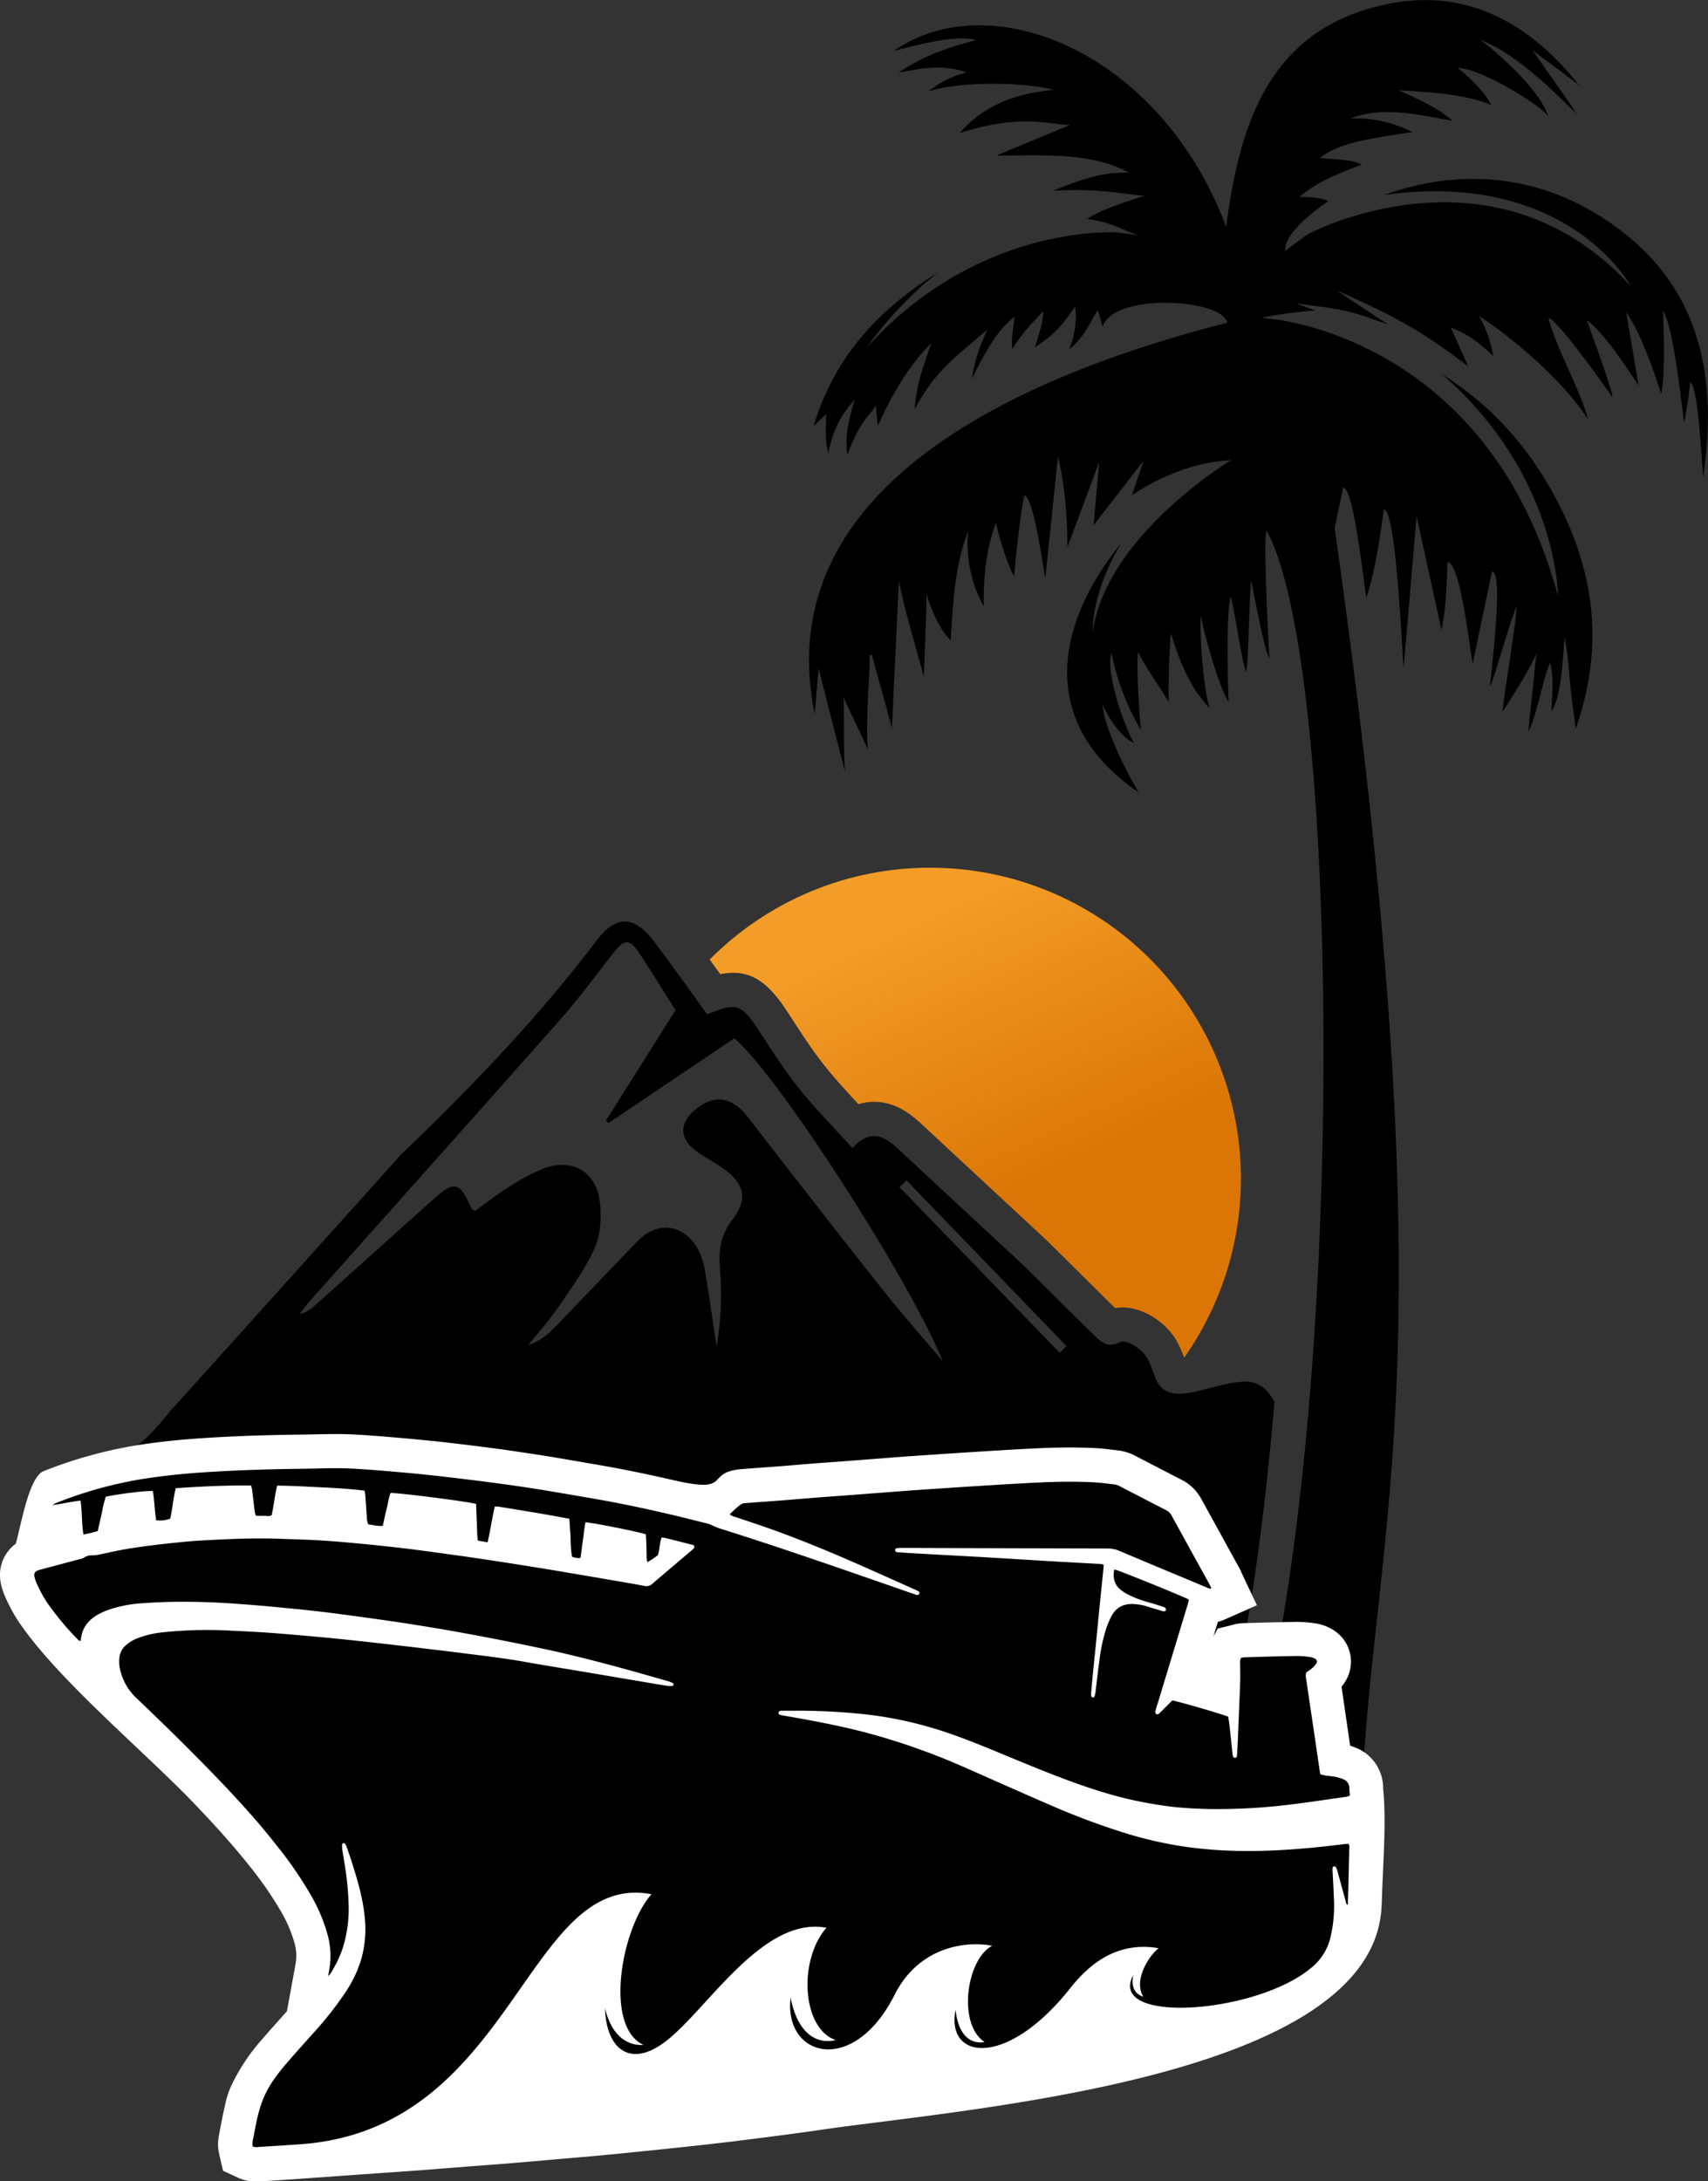
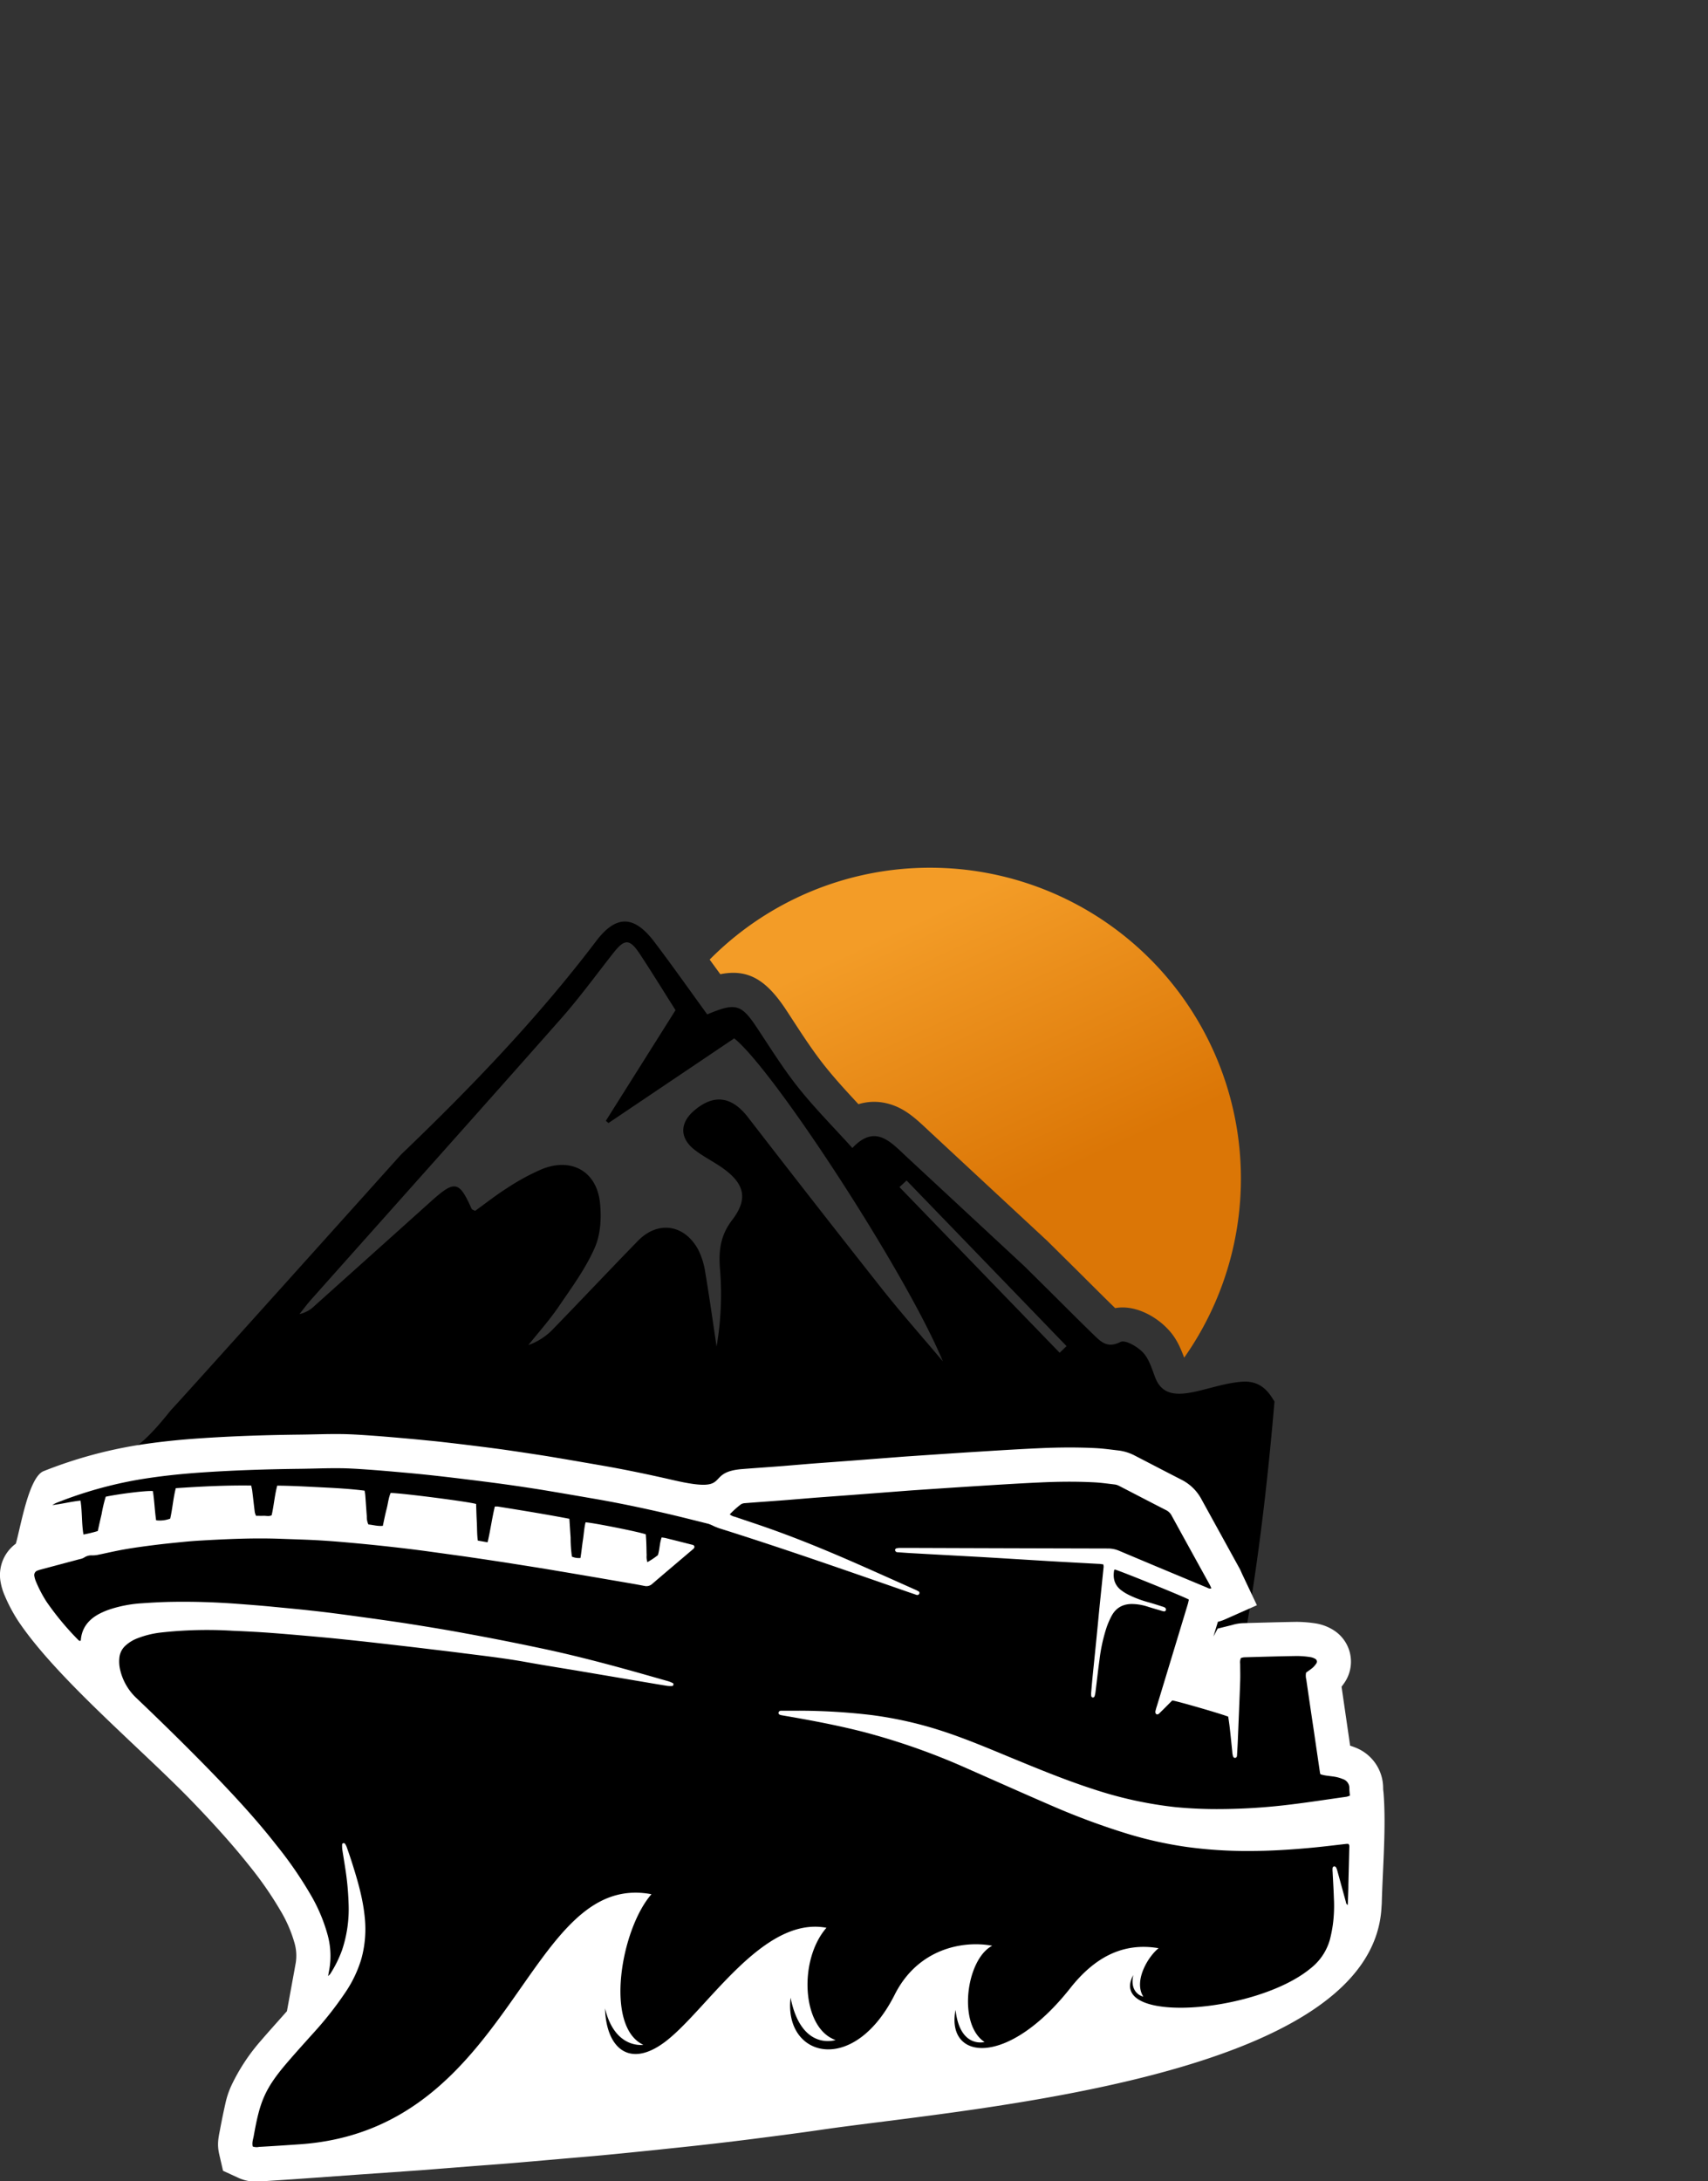
<svg xmlns="http://www.w3.org/2000/svg" viewBox="0 0 647.96 827.44">
  <rect x="0" y="0" width="647.96" height="827.44" fill="#333333" stroke="none" />
  <defs>
    <style>.cls-1,.cls-2,.cls-3{fill-rule:evenodd;}.cls-1{fill:url(#GradientFill_3);}.cls-3{fill:#fff;}</style>
    <linearGradient id="GradientFill_3" x1="349.39" y1="348.07" x2="395.79" y2="448.1" gradientUnits="userSpaceOnUse">
      <stop offset="0" stop-color="#f39c27" />
      <stop offset="1" stop-color="#db7606" />
    </linearGradient>
  </defs>
  <g id="Слой_2" data-name="Слой 2">
    <g id="Layer_1" data-name="Layer 1">
      <path class="cls-1" d="M352.84,329.15A117.93,117.93,0,0,1,449.24,515c-1.52-4-3-7.52-6.28-10.93-4.84-5.1-12.73-9.19-19.9-7.86-5.34-5.2-10.59-10.49-15.89-15.74l-9.73-9.63-.15-.15Q375,450,352.69,429.26c-5.34-5-10-9.65-17.58-11a20.27,20.27,0,0,0-9.44.59c-4.36-4.69-8.72-9.41-12.69-14.39-5.38-6.74-10-14.14-14.72-21.33-7.67-11.65-14.57-15.65-25-13.59L269.22,364A117.54,117.54,0,0,1,352.84,329.15Z" />
      <path class="cls-2" d="M152.1,438c26.48-25.37,51.85-51.74,74.05-81,7.64-10.09,14.45-9.84,22.15.36,6.89,9.1,13.46,18.43,20,27.43,11-4.64,13-3.87,19.19,5.55,5,7.54,9.78,15.23,15.41,22.28,6.16,7.72,13.16,14.78,20.47,22.85,8.62-9.2,14.45-2.35,20.53,3.3l44.61,41.43,9.59,9.49c5.86,5.82,11.27,11.27,16.78,16.61,2.8,2.72,5.26,5.25,10.18,2.75,1.81-.92,6.45,1.75,8.56,4,2.29,2.42,3.35,6.13,4.6,9.41,4.69,12.36,19.35,2.66,32.94,1.67,5.16-.37,8.7,1.74,11.47,6.15.29.45.58.9.87,1.33Q482,549.35,480,567.12c-3.12,27.11-7.19,55-13.63,81.63-245.5,91.9-360.61-23.58-391.74-30.4-2.33-.51-4.47-1.83-6.7-2.78,1.32-2.16,2.37-4.57,4-6.41a16.08,16.08,0,0,1,5.45-3.67c13.6-5.87,24-15.43,32.23-27.56,5-7.37-86.69-20.27-77.34-21,6.37-.47,13.08-3.85,18.48-7.6S60.73,540,65,534.71C62.32,538,152.1,438,152.1,438Zm104.22-54.75h0c-4.53-7.14-8.91-14.27-13.51-21.26-3.95-6-5.84-5.95-10.19-.41-6.55,8.32-12.79,16.91-19.79,24.83-31.55,35.71-63.33,71.21-95,106.8-1.49,1.69-2.82,3.51-4.23,5.27a11.87,11.87,0,0,0,5.81-3.21q22.18-19.87,44.34-39.78c8.81-7.88,10.47-7.51,15.17,3.06.13.3.68.41,1.31.77,4-2.86,7.94-6,12.2-8.68a83,83,0,0,1,13.33-7.22c11-4.35,20.44.83,21.81,12.49.66,5.68.33,12.22-1.92,17.34-3.49,8-8.79,15.17-13.73,22.42-3.46,5.09-7.61,9.72-11.47,14.55a24,24,0,0,0,9.42-6.12C220.64,493,231.22,481.77,242,470.7c7.54-7.74,17.58-6.34,22.85,3.27a28.3,28.3,0,0,1,2.71,8.75c1.58,9.33,2.88,18.7,4.29,28.06a117.31,117.31,0,0,0,1.34-28.85c-.65-7.19,0-13.2,4.56-19.13,6.06-7.91,4.8-13.66-3.33-19.53-3.57-2.58-7.62-4.5-11.05-7.22-5.54-4.4-5.46-10-.24-14.59,7.59-6.63,14.45-5.65,20.65,2.38q25.29,32.73,50.91,65.18c7.41,9.34,15.34,18.27,23,27.39-13.5-32.78-63.9-110.3-79.15-122.53L230.84,426l-1-.85,26.45-42Zm87.59,64.57h0l-2.68,2.48L402,513.14l2.61-2.52Q374.29,479.2,343.91,447.78Z" />
-       <path class="cls-2" d="M366,704.52c33.84-10,67.82-19.61,101.36-30.51,4.59-1.49,9.25-9.53,10-15.06,33.57-129.3,31.32-406.72,3.16-457.62-1.38,1.65.68,42.89,1.06,48.53-2.23-4.37-5.19-21.53-6.89-29.34-.74,4-.93,28.38-1.88,34.26-1.77-3-4.17-23.07-5.94-28.28-1.58,4.23-1.25,29.75-.75,39.86-3.17-4.93-8.16-21.14-10.61-32.84-.45,6.36.89,27.59,3.42,35.16-6-6.43-10.27-13.86-14.72-28.5-.53,4.81-1.07,19.32-.81,26.23-1.9-3.71-9-13.42-11.64-19.09-.6,4.24,0,17.47,1.07,29.67a94.48,94.48,0,0,1-11.14-29.24c-2.29,5.35,3.39,24.93,8.5,34.11-5.58-2.61-10.31-10.86-12-14.71,1.3,11.8,11.93,30.21,13.76,33.43-40.68-27.85-29.29-66.85-6.67-94.39-11.62,19.52-10.7,33.44-10.7,33.44,5-36.41,52.42-65.08,52.42-65.08-14.9.84-27.62,6.7-37.59,13.29l4.41-13-18.95,24.37,2.14-24-12.06,32.34c-.12-11.36-.77-22.72-3.6-34.28-1.53,14.64-3.05,29.28-4.8,46-.87-4.1-4.44-31.16-7.95-31.27-1.24,5.15-3.19,21.71-3.85,30.58-1.8-2.62-5.57-13.65-6.93-20.36-3,8.53-4.78,17.22-4.63,31.77a49.32,49.32,0,0,1-5.9-28.56c-4.46,11.6-5.69,23.58-6.6,41.46-4.93-4.58-8.08-13.85-9.24-17.61.1,4.76-.48,17.67-1,31.74-1.11-5.59-7.74-26.34-9.42-37-.83,17.64-1.68,35.28-2.67,56.13-3-11.07-5.3-19.37-7.58-27.67l-.86,0c.24,5.83-1.63,24-.72,35.63l-9.26-19.62c.45,4.51,0,20.83.6,28.14-3.2-12.52-6.41-25-10-39.15-.58,6.83-1,12.07-1.46,17.31-18.75-91,89.41-131.19,156.42-148.35-1.34-9-43.1-11.71-47.18,1.53-.6-2.06-1.2-4.13-1.82-6.22-2.15,2.63-4.83,10.2-10.92,14.75,2.51-5.94,3-12.77,2.26-16.09-2.69,3.36-5.56,9.28-15.25,15.27.91-2.76,3.82-11.63,3-13.65-1.89,2.83-5.8,5.3-11.52,14.3-.62-2.59.28-7.46.84-12.19-6.61,5.19-10.69,12.41-16.22,23.59.95-6,2.16-10.55,5.82-18.63-12.6,10.79-19.74,15.67-27.52,30.15.69-8.66,2.3-13.67,6.34-25.11-9.13,9.11-15.44,20.56-20.32,31.47-.2-2-.36-3.69-.77-7.84-1.47,3-6.25,6-10.75,18.73-1-6.63.15-12.11,2.77-21-5.67,6.6-8.3,11.64-10,20.44-1.49-5.73-.85-10-.86-14.8l-4.8,4.54c8.34-27.24,25.37-44.68,47.08-58.24A144.49,144.49,0,0,0,328.69,132c41.86-46.78,93.61-43.89,94.69-43.83q4.55.48,9.15,1.28c-4.44-.93-9.67-5.07-20.12-6.39,3.27-2.21,8.33-4.59,21.84-8.8-4.78-.07-17.85-3.17-34.8-1.85,15.68-6.65,22.85-7,28.9-6.91C413.53,57.58,396.09,59.07,378,59l27.81-11.55c-9.09-.43-18.48-4.28-41.71,3C375.63,37,391.32,35,399.76,34.07c-13.34-3.31-36.56-3-47.51.6a37,37,0,0,1,14.45-7.19c-10.18-3.68-19.44-.87-25.75,0,13.31-8.9,25.48-10.91,29.26-12.33-8.51-2.33-25.9,3-31.09,4.12,36.52-25.4,101,.09,126.06,66.8,5.17-40.67,17.32-76.29,62.65-84.81,29.4-5.52,53,8,71.27,31.15C595.54,29.44,585,21.91,581.41,19c3.39,5.14,14.83,21,16.62,24-4.62-3.93-20.31-21.49-36.41-27.92,12.61,9.78,23.51,21.64,25.66,28.84C581.93,38,560.47,25.65,553,25.77c4.34,3.48,10.28,9,12.74,14.12-9.35-4.07-21.54-4.79-35.18-5.66,9.64,4.32,15,6.92,20.46,11.54-7-.78-25.58-6.44-38.84-.7,9-.85,18,2.21,23.66,5-15,2.39-27.37,3.73-35.08,9.84,7.11.81,12.36.47,15.82,2.56-12.63,4.68-17.77,7.45-23.66,12.23,3.18,0,8.57.22,11,1.63-4.9,3.27-17.1,12.42-16.31,18.85q4.32-3.42,8.79-6.46c1.51-.8,70.61-36.74,122.28,19.86,0,0-23.73-44.33-93.59-34.64,30.8-11,63.61-7.7,92.07,15.29,28.87,23.32,34.25,56.38,28.95,91.73-.46-4.54-1.93-36-5-35.88a117.59,117.59,0,0,1-2.22,15.2c-.82-5.42-3.88-36.09-8-42.36.17,4.7,1,24.37-.69,31.39-1.77-5.05-7-22.05-13.27-30.83l4.72,27.76c-2.56-3.63-12.47-19.57-19.71-24.83.81,2.25,10.65,28.81,9.66,29.17-2.25-3.41-22.13-31.21-24.16-29.76,3.5,12.47,11.57,25.88,15.07,38.35-10.75-16.58-31.38-32.92-41.43-39.3A45.51,45.51,0,0,1,566.5,135c-6.22-5.66-9.24-8.08-16.12-10.77,2.09,4.69,4.19,9.38,6.58,14.76-17.33-13.31-27.31-18.8-50-28.88l19.67,13.05c-14.93-5.48-15.71-5.56-34.92-8.08l7.26,2.68a166.63,166.63,0,0,0-20.43,2.78q3.3.36,6.54.79c15.67,2.4,82.61,17.67,106,104.9,0,0,0-45.95-43.88-84.15C564.43,152.85,579,168,590.07,188.73c14.45,27.09,19,55.46,7.69,87.8-.94-7.58-1.7-12.75-2.19-17.94-.53-5.54-.79-11.11-2-16.68-.61,4.27-.71,21.35-5,28,0-4.55,1.19-12.75-.51-18.42-2.06,3.36-5.35,21.26-8.28,26,.6-6.07,2.61-25,3.07-29.66-1.75,4.27-5.6,11.07-12.81,22.13.28-5.32,5-32.55,5.33-39.77-2.27,4.15-8.22,26.71-10.11,30.15.4-5.8,5.34-43.17.75-43.53l-7.32,35c-1.05-5.4-4.75-38.84-9.59-38.49-.16,3.5-.2,16-2.24,25.62-2.93-13.38-5.87-26.76-9.46-43.07-1.74,20.38-3.22,37.64-4.93,57.62-.62-7.14-2.85-60.54-7.49-60.15-.71,5.07-3,23-6.66,33.39-.92-5.36-4.75-41.76-8.77-41.76l-3.22,15.36c42.52,299.86,17.73,368.92,11.16,465.25-.07,1,.43,2.13.82,3.89l2,0a10.55,10.55,0,0,0-2.79,6.83c0,3.55,2.15,6.87,5.9,9.74A362.26,362.26,0,0,1,366,704.52ZM496.56,88.6c1.36-.88,2.63-1.71,3.84-2.52-1.28.81-2.57,1.65-3.84,2.52Zm15.53,38.26a3.74,3.74,0,0,0,1.28.38Z" />
      <path class="cls-3" d="M6,585.57c1.81-6.14,4.86-25.28,10.56-27.53a170,170,0,0,1,34.27-9.63c8.35-1.38,16.76-2.26,25.19-2.82,12.61-.86,25.24-1.26,37.87-1.4,4.87-.05,9.75-.25,14.63-.21,3.95,0,7.89.27,11.84.54,4.86.34,9.72.77,14.58,1.2,3.47.31,6.94.67,10.4,1q6.78.75,13.56,1.59c5,.62,10.08,1.25,15.11,2q6.83,1,13.64,2.07c6.87,1.14,13.73,2.33,20.59,3.52,9.09,1.58,18.13,3.47,27.12,5.54,23.15,5.35,11.4-3,26.2-4.18,4.5-.36,9-.66,13.48-1s9.1-.76,13.65-1.12l13.49-1,15.44-1.19c2.39-.18,4.77-.38,7.17-.54,7.37-.5,14.75-1,22.14-1.48,9-.56,17.94-1.15,26.92-1.56,7.19-.34,14.4-.42,21.58-.07,3.05.15,6,.57,9.06.93a18.06,18.06,0,0,1,6,1.91c5.95,3.07,11.87,6.17,17.84,9.22a17.53,17.53,0,0,1,7.54,7.49l14.28,25.94c.4.7.69,1.4,1,2.12l5.68,12-12.15,5.39a14.75,14.75,0,0,1-2.65.89c-.56,1.85-1.13,3.71-1.69,5.58l1.6-3,5.43-1.34a16.43,16.43,0,0,1,4.2-.72c6.76-.18,13.52-.38,20.28-.49a50,50,0,0,1,6.91.53,18,18,0,0,1,6.63,2.3,14.14,14.14,0,0,1,4.56,20.39c-.32.47-.68.93-1,1.38q1.14,7.9,2.29,15.79c.32,2.2.64,4.38.95,6.57q1,.32,1.92.69a16.49,16.49,0,0,1,10.61,15.5c0,.6.11,1.22.16,1.83,1,12.69-.3,28.16-.67,41.29,0,.6-.06,1.21-.1,1.81-3.18,65.33-157.53,76.54-212.53,84.58-7.66,1.12-15.33,2.12-23,3.1q-10.39,1.35-20.82,2.52c-6.21.71-12.42,1.33-18.63,2-6.85.7-13.7,1.4-20.56,2.05-5.76.54-11.52,1-17.28,1.51-6.12.53-12.23,1.08-18.35,1.58-4.57.38-9.16.69-13.74,1.05s-9.25.73-13.87,1.09c-2.46.2-4.92.4-7.38.57l-21.18,1.48-22.07,1.58c-5.25.37-10.5.71-15.71,1.05a16.16,16.16,0,0,1-8.6-1.36l-5.78-2.66-1.43-6.2c-.82-3.55-.42-5.91.26-9.26q1-5.42,2.23-10.78a32.14,32.14,0,0,1,2.21-6.31A73.4,73.4,0,0,1,99,774.06c3.23-3.76,6.57-7.44,9.85-11.16l2.88-15.74c.15-.85.3-1.7.46-2.55a17.47,17.47,0,0,0-.49-7.67,51.06,51.06,0,0,0-5.32-12.22,136.64,136.64,0,0,0-11.73-16.91c-6.58-8.29-13.73-16.12-21.06-23.76-19.28-20.11-52.1-47.25-66.78-69.3a61.47,61.47,0,0,1-5.08-9.63A22.67,22.67,0,0,1,.21,600,14.73,14.73,0,0,1,6,585.57Z" />
      <path class="cls-2" d="M95.88,814.23c-.35-1.49.16-2.78.39-4.06,2.24-12.47,3.9-17.54,12.59-27.67,3.26-3.81,6.63-7.52,10-11.28A132.66,132.66,0,0,0,130.87,756a46.35,46.35,0,0,0,6.2-12.89,42.38,42.38,0,0,0,1.35-15.33c-.64-7.18-2.6-14-4.77-20.85-.66-2.11-1.38-4.2-2.12-6.29a5.16,5.16,0,0,0-.71-1.33.67.67,0,0,0-.59-.13c-.18,0-.43.27-.43.42a10.82,10.82,0,0,0,.06,2c.32,2.11.68,4.22,1,6.33a108.84,108.84,0,0,1,1.39,14.3,49.06,49.06,0,0,1-2.46,17.42,44.8,44.8,0,0,1-4.5,9.1,6,6,0,0,1-.82.82c.19-1,.31-1.75.45-2.46a30,30,0,0,0-.69-13.36,62.78,62.78,0,0,0-6.6-15.39,148.78,148.78,0,0,0-12.84-18.53C98,691.13,90.57,683,83,675.08,72.7,664.38,62.13,654,51.38,643.76a21.23,21.23,0,0,1-5.91-10.87,13.58,13.58,0,0,1-.17-4.18A7.12,7.12,0,0,1,47.87,624a14.13,14.13,0,0,1,4.36-2.58A35.51,35.51,0,0,1,61,619.27a159.12,159.12,0,0,1,27.17-.68c4.2.18,8.4.39,12.59.67,4.71.33,9.41.73,14.11,1.14q5.5.48,11,1c3.74.37,7.48.77,11.22,1.17q6.6.72,13.18,1.49c4.32.49,8.64,1,13,1.53s8.48,1,12.73,1.56c8,1,15.94,1.93,23.86,3.37,6.52,1.18,13.07,2.2,19.62,3.3l19.61,3.32c4.65.79,9.3,1.59,14,2.35a9.26,9.26,0,0,0,2,.05c.14,0,.36-.28.39-.46s0-.52-.15-.58a11.39,11.39,0,0,0-1.81-.76c-5.68-1.61-11.34-3.24-17-4.79-10.45-2.86-20.94-5.54-31.54-7.76q-14.16-3-28.41-5.6c-7.53-1.4-15.1-2.63-22.66-3.82-6.63-1-13.28-1.93-19.93-2.83-5.33-.73-10.66-1.43-16-2-5-.57-10-1-15-1.5-4-.38-8.08-.7-12.13-1-8.38-.65-16.79-.95-25.19-.82-3.91.06-7.82.26-11.71.54a48.85,48.85,0,0,0-11.93,2.2,28.56,28.56,0,0,0-4.28,1.77c-4.12,2.16-6.77,5.39-7.09,10.17-.47.3-.72,0-1-.26a107.7,107.7,0,0,1-12-14.46,49,49,0,0,1-4-7.63,9.21,9.21,0,0,1-.62-2.12,1.79,1.79,0,0,1,1.24-2.08,9.15,9.15,0,0,1,1-.33l15-4a4.86,4.86,0,0,0,1.64-.59A4.91,4.91,0,0,1,35,590a10.64,10.64,0,0,0,2-.18c3.39-.68,6.77-1.5,10.18-2.09,3.76-.66,7.57-1.17,11.37-1.65s7.32-.82,11-1.19c2.05-.2,4.11-.37,6.18-.49,10.23-.6,20.47-1.07,30.73-.69,5,.19,10,.31,15,.61,4.85.29,9.7.72,14.55,1.17s9.54.95,14.3,1.49q5.92.67,11.85,1.47,7.23,1,14.45,2c5.4.79,10.78,1.59,16.18,2.42,6.18,1,12.37,1.93,18.55,3,8.29,1.38,16.56,2.81,24.85,4.23,2.76.47,5.52.94,8.26,1.48a3.24,3.24,0,0,0,3-.78c5-4.29,10-8.51,15-12.76l.18-.15c.37-.34.88-.64.8-1.23s-.72-.66-1.19-.78q-4.82-1.23-9.64-2.43c-.5-.13-1-.17-1.59-.26-.8,2.17-.72,4.42-1.42,6.72a29.07,29.07,0,0,1-4,2.66,6.71,6.71,0,0,1-.27-2.66c-.05-.88-.05-1.77-.07-2.65s-.05-1.77-.09-2.66-.11-1.75-.16-2.57c-2.15-.87-20.51-4.53-22.86-4.56-.54,2.19-.65,4.48-1,6.72s-.55,4.5-.93,6.8a6.74,6.74,0,0,1-3.24-.51,51.37,51.37,0,0,1-.5-7.23c-.16-2.34-.31-4.68-.47-7.13-9.09-1.74-18.1-3.19-27.1-4.64a9.25,9.25,0,0,0-1.18,0c-1.08,4.49-1.67,9-2.74,13.56l-3.71-.65c-.34-2.45-.26-4.8-.39-7.13s-.18-4.55-.26-6.76c-2.8-.87-28.09-4.12-32.42-4.18-.84,1.93-1,4.07-1.54,6.12s-.95,4.16-1.43,6.36c-1.91.19-3.67-.35-5.47-.53a6.38,6.38,0,0,1-.6-3c-.21-2.72-.38-5.45-.59-8.17a16.63,16.63,0,0,0-.26-1.65c-5.51-.7-11-1-16.51-1.27s-11-.59-16.63-.64c-1,3.78-1.26,7.53-2.11,11.23-1,.54-2,.19-3,.22s-1.91,0-2.93,0a7.61,7.61,0,0,1-.46-1.3c-.35-2.77-.65-5.56-1-8.34-.08-.57-.23-1.14-.37-1.84-9.59-.13-19.06.35-28.61,1-1,3.9-1.25,7.8-2.12,11.55a11.19,11.19,0,0,1-5.34.63c-.54-3.66-.66-7.41-1.23-11.07-2.06-.28-12.53,1-17.88,2.12a51.52,51.52,0,0,0-1.56,6.54c-.5,2.15-1,4.3-1.46,6.48a46.89,46.89,0,0,1-5.44,1.32c-.73-4.35-.44-8.57-1.12-12.85-3.52.35-6.86,1.24-10.7,1.69a14.6,14.6,0,0,1,1.48-.8A156.3,156.3,0,0,1,53,561.2c7.93-1.31,15.91-2.14,23.93-2.68,12.37-.83,24.75-1.22,37.15-1.36,4.79-.06,9.58-.26,14.37-.22,3.69,0,7.37.26,11.05.51,4.78.34,9.55.76,14.32,1.19,3.39.3,6.76.64,10.13,1q6.7.74,13.39,1.57c5,.61,9.95,1.24,14.92,1.93q6.67.93,13.33,2c6.83,1.13,13.65,2.31,20.48,3.49,8.85,1.54,17.65,3.39,26.41,5.41,5.45,1.26,10.88,2.65,16.31,4A19.32,19.32,0,0,1,271,579c.68.27,1.36.57,2.06.79,24,7.54,47.82,15.89,71.61,24.16l2.51.86a4.61,4.61,0,0,0,.63.2.81.81,0,0,0,.92-.44.67.67,0,0,0-.3-.94c-.51-.29-1-.54-1.58-.78-6.59-2.94-13.18-5.9-19.79-8.82-12.13-5.36-24.38-10.46-36.91-14.82-3.75-1.31-7.54-2.54-11.3-3.84a4.43,4.43,0,0,1-2-.93A35.84,35.84,0,0,1,281,570.7a3.12,3.12,0,0,1,1.65-.51c4.48-.36,9-.66,13.45-1s9.11-.75,13.67-1.11l13.45-1,15.44-1.18,7.05-.54c7.36-.5,14.72-1,22.08-1.47,8.9-.56,17.8-1.14,26.71-1.55,6.78-.32,13.57-.4,20.36-.06,2.71.13,5.43.52,8.13.84a5.28,5.28,0,0,1,1.66.57c5.95,3.07,11.9,6.18,17.88,9.23a4.85,4.85,0,0,1,2.06,2.19q7.14,13,14.3,25.95c.24.44.43.91.66,1.41-.72.33-1.22-.07-1.72-.28l-19-7.93c-4.76-2-9.52-4-14.26-6a10.76,10.76,0,0,0-4.27-.87q-36-.08-71.93-.21c-2.28,0-4.57,0-6.86,0a5.43,5.43,0,0,0-1.51.17.79.79,0,0,0-.45.64,1.07,1.07,0,0,0,.42.68,1.21,1.21,0,0,0,.62.14c1.55.11,3.09.23,4.64.32,9.06.51,18.11,1,27.17,1.5,8.76.51,17.52,1.07,26.28,1.59,6,.35,12.07.67,18.11,1,.58,0,1.15.13,1.77.2a5.26,5.26,0,0,1,.12.93q-.75,7.38-1.51,14.75c-.36,3.59-.69,7.19-1.05,10.78-.36,3.74-.75,7.48-1.13,11.22-.36,3.52-.72,7-1,10.57a7.31,7.31,0,0,0,0,1.75.83.83,0,0,0,.6.52.87.87,0,0,0,.65-.46,10.42,10.42,0,0,0,.39-1.94c.5-4,.92-7.91,1.47-11.85a64.09,64.09,0,0,1,2.61-12.08,30.46,30.46,0,0,1,2-4.66c1.8-3.34,4.73-4.7,8.45-4.48a19.83,19.83,0,0,1,5,.9c1.75.57,3.52,1.06,5.28,1.58a7,7,0,0,0,1.07.28.69.69,0,0,0,.82-.58,1,1,0,0,0-.28-.76,3,3,0,0,0-1-.45c-1.83-.58-3.65-1.18-5.5-1.69a40.85,40.85,0,0,1-7.43-2.81,17.93,17.93,0,0,1-2.8-1.74c-2.48-1.92-3.18-4.5-2.66-7.49,0-.13.16-.24.24-.35,1.6.33,25.75,10.11,28.12,11.4-.15.65-.28,1.35-.49,2q-5.79,19.14-11.61,38.28a21,21,0,0,0-.6,2.12,1.19,1.19,0,0,0,.27,1c.37.32.83.14,1.18-.2l1.58-1.55,3.36-3.37c1.67.16,18.72,5.1,21.24,6.14.18,1.28.4,2.65.55,4,.36,3.15.68,6.3,1,9.45,0,.44.11.88.2,1.31s.3.89.83.87.72-.43.75-.91c.1-1.77.22-3.54.29-5.31.31-7.58.64-15.17.91-22.77.08-2.2,0-4.42,0-6.63a4.25,4.25,0,0,1,.28-2.25,5.87,5.87,0,0,1,1.22-.28c6.71-.19,13.41-.39,20.12-.49a34.69,34.69,0,0,1,5.07.43,5.21,5.21,0,0,1,1.83.68,1.17,1.17,0,0,1,.36,1.73A8.68,8.68,0,0,1,498,632.6c-.79.67-1.66,1.24-2.51,1.87a5.72,5.72,0,0,0,.07,2.6q1.47,10.18,3,20.35,1.08,7.44,2.18,14.88c0,.21.11.42.19.73a13.65,13.65,0,0,0,2.95.59c1,.17,2.06.24,3.06.46a14.88,14.88,0,0,1,2.51.78,3.56,3.56,0,0,1,2.46,3.57c0,.87.12,1.75.2,2.7a7.49,7.49,0,0,1-1.29.43c-7.22,1-14.43,2.14-21.68,3a226.39,226.39,0,0,1-25.37,1.67,164.54,164.54,0,0,1-17.9-.74A151.35,151.35,0,0,1,415,678.75c-11-3.55-21.72-8-32.39-12.4-7.9-3.28-15.78-6.58-23.89-9.3a148,148,0,0,0-28.17-6.49,236.61,236.61,0,0,0-28-1.64l-5.09,0c-.37,0-.73,0-1.1,0s-.88.17-1,.69.28.86,1,1c1.73.32,3.49.6,5.22.91,8.93,1.59,17.82,3.33,26.6,5.61a254.85,254.85,0,0,1,38.51,13.61c10.72,4.72,21.41,9.51,32.17,14.16a273,273,0,0,0,28.78,10.68,149.73,149.73,0,0,0,22.42,5,167.88,167.88,0,0,0,24,1.55c7.54,0,15.05-.46,22.54-1.14,4.69-.42,9.37-1,14.06-1.54a8.48,8.48,0,0,1,.87,0c.52.5.35,1.13.34,1.7-.1,4.57-.22,9.13-.34,13.71,0,2.06-.1,4.13-.17,6.19,0,.5-.05,1-.07,1.56-.64-.33-.63-.88-.76-1.35q-1.58-5.75-3.16-11.5a5.93,5.93,0,0,0-.54-1.44.89.89,0,0,0-.72-.37.84.84,0,0,0-.56.57,7.11,7.11,0,0,0,0,1.53c.16,3.32.38,6.63.48,9.94a53.94,53.94,0,0,1-.4,10.16,53.38,53.38,0,0,1-1.12,5.63,21.05,21.05,0,0,1-7.27,10.84c-21,17.41-77.52,21.36-67.31,2.57-1.54,7.12,3.81,8.2,3.81,8.2-3.77-5.94,1.79-15.21,5.8-18.38-13.57-2.32-24.34,3.53-33.52,15.15-23.82,30.18-47.25,27.49-43.52,8.24,1.66,14.77,11,12.19,11,12.19-10.36-6.84-6.84-31.51,2.92-36.51-11-2.07-28.16,1-37,18.55-15.64,31.06-42.15,23.73-39.5,1.16,4.09,20.44,17.07,16.05,17.07,16.05-12.79-4.44-14.2-30.28-3.46-42.58-24.36-4.61-45.49,31.52-61.38,43.38-13.58,10.13-22.21,2-22.62-12.78,3.75,15.58,14.53,13.8,14.53,13.8-14.86-6.92-8.52-43.85,3.08-57.13-47.82-9-51.87,89.13-133.23,94.85-5.21.36-10.44.71-15.66,1A4.42,4.42,0,0,1,95.88,814.23Z" />
    </g>
  </g>
</svg>